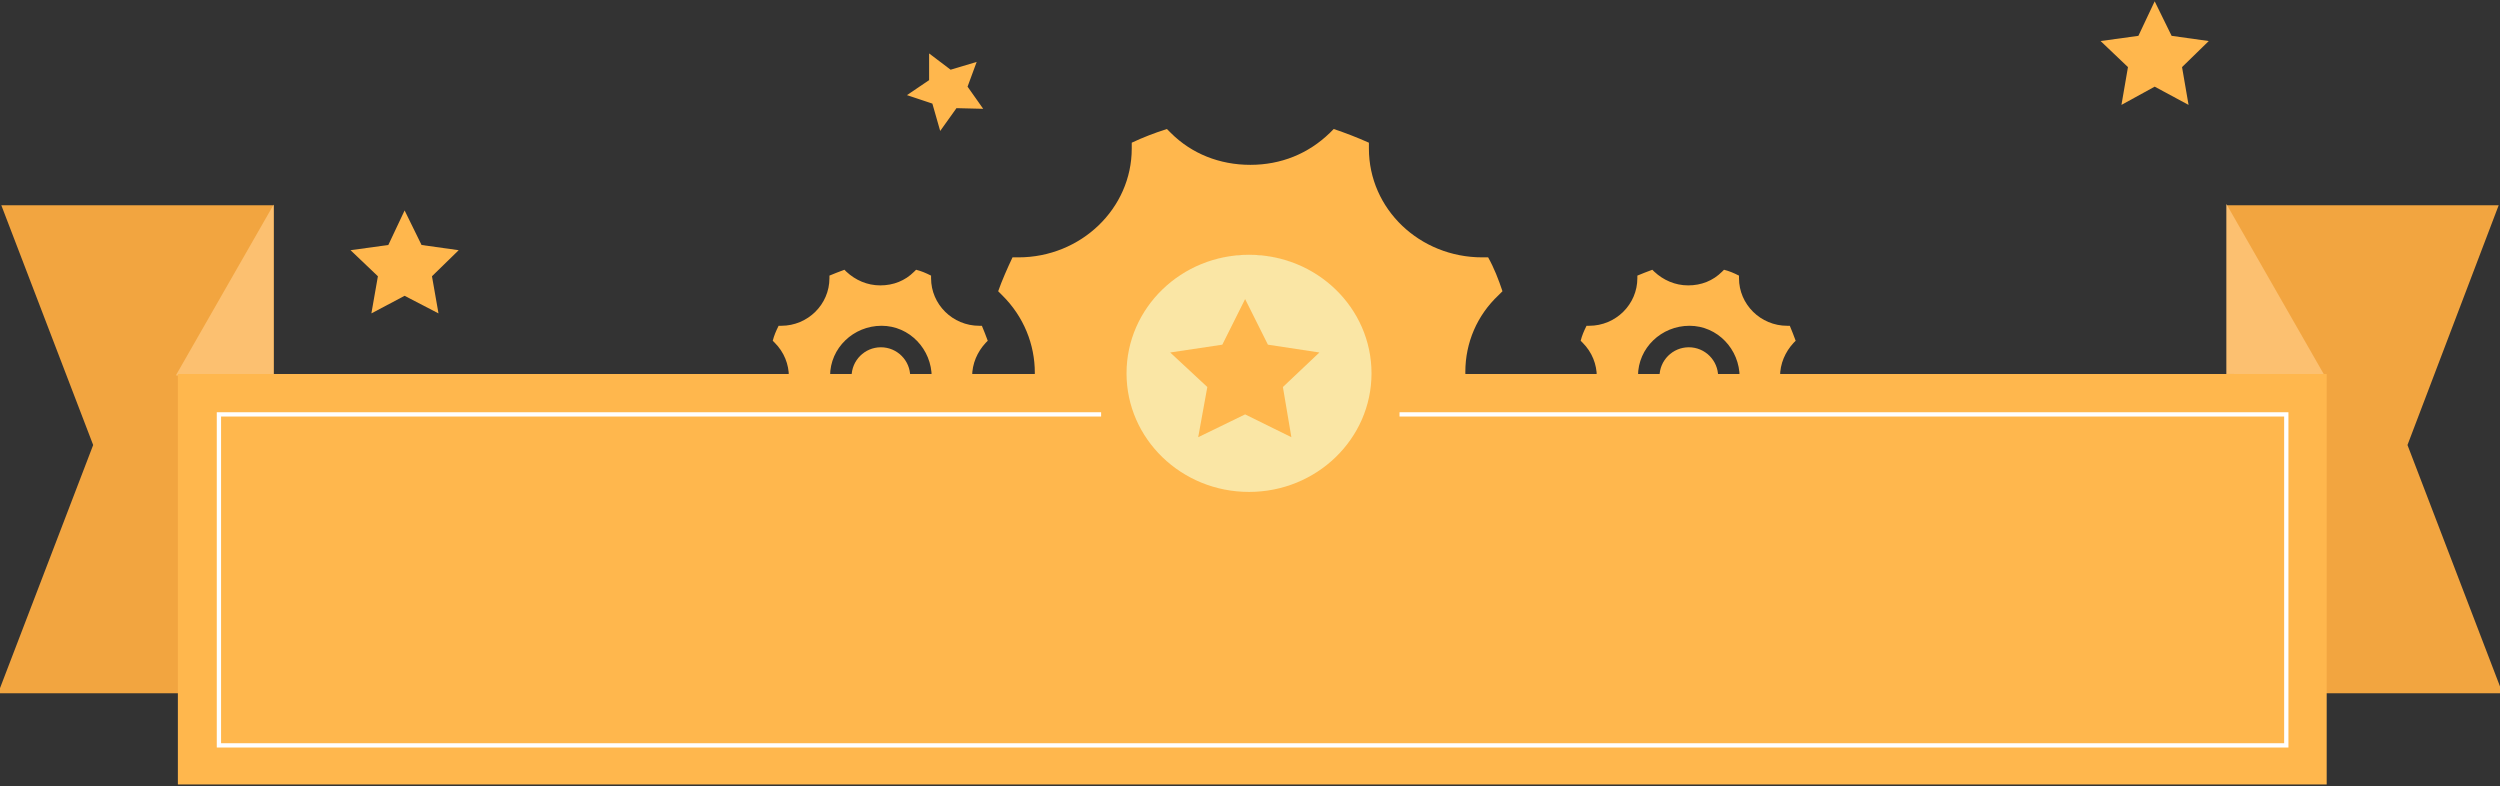
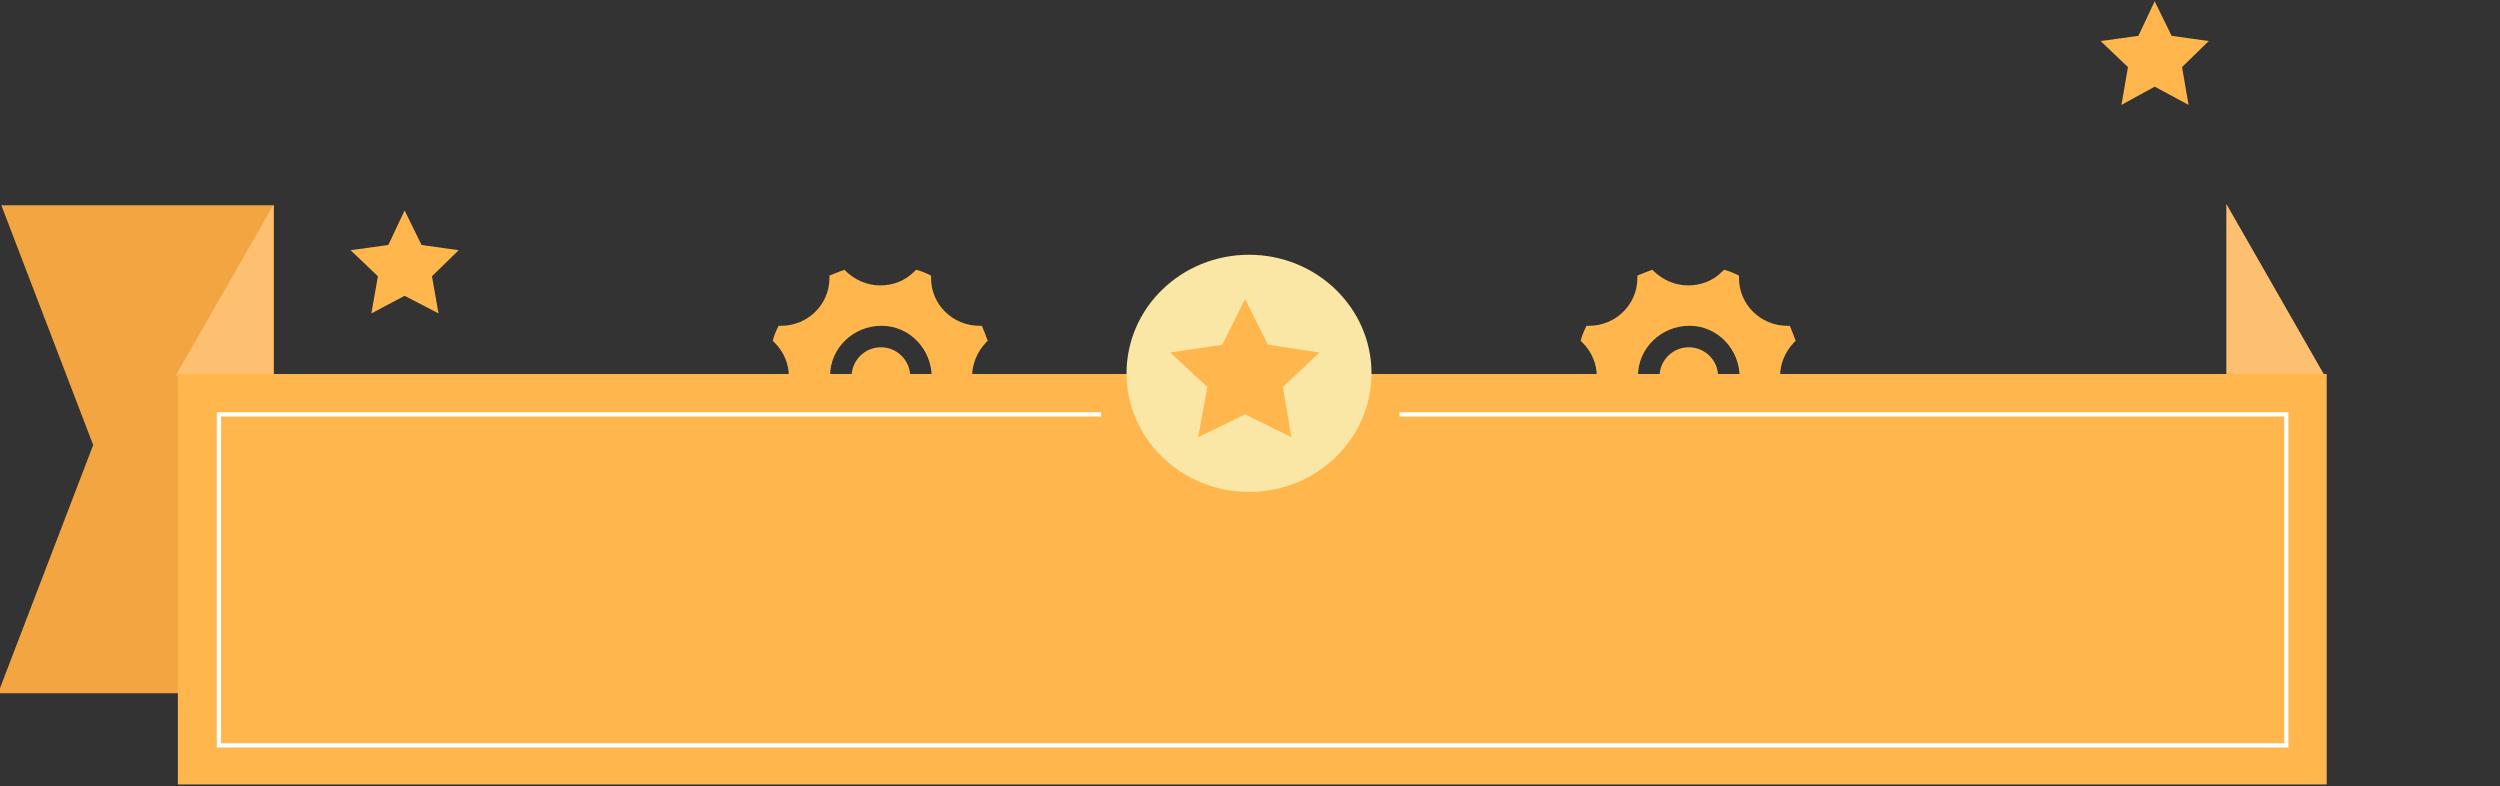
<svg xmlns="http://www.w3.org/2000/svg" version="1.1" id="Layer_1_copy" x="0px" y="0px" viewBox="-113 336.3 383.7 120.7" style="enable-background:new -113 336.3 383.7 120.7;" xml:space="preserve">
  <rect x="-113" y="336.3" width="383.7" height="120.7" fill="#333333" stroke="none" />
  <style type="text/css">
	.st0{fill:#F2A540;}
	.st1{fill:#FCC070;}
	.st2{fill:#FFB74D;}
	.st3{fill:#FAE6A5;}
	.st4{fill:none;stroke:#FFFFFF;stroke-width:0.658;stroke-miterlimit:10;}
</style>
  <polygon class="st0" points="-113.3,442.7 -98.7,404.6 -112.8,367.8 -71,367.8 -71,442.7 " />
  <path class="st1" d="M-86,393.9l15-26.2v26.1C-70.9,393.6-86,394.1-86,393.9z" />
-   <polygon class="st0" points="228.8,442.7 228.8,367.8 270.5,367.8 256.5,404.6 271.1,442.7 " />
  <path class="st1" d="M228.7,393.7v-26.1l15,26.2C243.7,394.1,228.7,393.6,228.7,393.7z" />
  <polygon class="st2" points="-50.9,368.6 -48.3,373.9 -42.6,374.7 -46.7,378.7 -45.7,384.4 -50.9,381.7 -56,384.4 -55,378.7   -59.2,374.7 -53.4,373.9 " />
-   <polygon class="st2" points="36.9,345.8 35.5,349.6 37.9,353 33.8,352.9 31.3,356.4 30.1,352.2 26.2,350.9 29.6,348.6 29.6,344.5   32.9,347 " />
  <g>
    <path class="st2" d="M36.2,394.1c0-2,0.8-3.8,2.1-5.2c0.1-0.1,0.2-0.2,0.3-0.3c-0.3-0.8-0.6-1.6-0.9-2.3c-0.1,0-0.3,0-0.4,0   c-4.1,0-7.4-3.3-7.4-7.3c0-0.1,0-0.3,0-0.4c-0.8-0.4-1.5-0.7-2.3-0.9c-0.1,0.1-0.2,0.2-0.3,0.3c-1.4,1.4-3.2,2.1-5.2,2.1   s-3.8-0.8-5.2-2.1c-0.1-0.1-0.2-0.2-0.3-0.3c-0.8,0.3-1.6,0.6-2.3,0.9c0,0.1,0,0.3,0,0.4c0,4-3.3,7.3-7.4,7.3c-0.1,0-0.3,0-0.4,0   c-0.4,0.8-0.7,1.5-0.9,2.3c0.1,0.1,0.2,0.2,0.3,0.3c2.9,2.9,2.9,7.5,0,10.4c-0.1,0.1-0.2,0.2-0.3,0.3c0.3,0.8,0.6,1.6,0.9,2.3   c0.1,0,0.3,0,0.4,0c4.1,0,7.4,3.3,7.4,7.3c0,0.1,0,0.3,0,0.4c0.8,0.4,1.5,0.7,2.3,0.9c0.1-0.1,0.2-0.2,0.3-0.3   c1.4-1.4,3.2-2.1,5.2-2.1s3.8,0.8,5.2,2.1c0.1,0.1,0.2,0.2,0.3,0.3c0.8-0.3,1.6-0.6,2.3-0.9c0-0.1,0-0.3,0-0.4c0-4,3.3-7.3,7.4-7.3   c0.1,0,0.3,0,0.4,0c0.4-0.7,0.7-1.5,0.9-2.3c-0.1-0.1-0.2-0.2-0.3-0.3C37,397.9,36.2,395.9,36.2,394.1z M22.1,401.9   c-4.3,0-7.7-3.6-7.7-7.9s3.6-7.7,7.9-7.7s7.7,3.6,7.7,7.9C30,398.4,26.4,401.9,22.1,401.9z" />
    <circle id="XMLID_1_" class="st2" cx="22.2" cy="394.1" r="4.5" />
  </g>
  <g>
    <path class="st2" d="M160.2,394.1c0-2,0.8-3.8,2.1-5.2c0.1-0.1,0.2-0.2,0.3-0.3c-0.3-0.8-0.6-1.6-0.9-2.3c-0.1,0-0.3,0-0.4,0   c-4.1,0-7.4-3.3-7.4-7.3c0-0.1,0-0.3,0-0.4c-0.8-0.4-1.5-0.7-2.3-0.9c-0.1,0.1-0.2,0.2-0.3,0.3c-1.4,1.4-3.2,2.1-5.2,2.1   s-3.8-0.8-5.2-2.1c-0.1-0.1-0.2-0.2-0.3-0.3c-0.8,0.3-1.6,0.6-2.3,0.9c0,0.1,0,0.3,0,0.4c0,4-3.3,7.3-7.4,7.3c-0.1,0-0.3,0-0.4,0   c-0.4,0.8-0.7,1.5-0.9,2.3c0.1,0.1,0.2,0.2,0.3,0.3c2.9,2.9,2.9,7.5,0,10.4c-0.1,0.1-0.2,0.2-0.3,0.3c0.3,0.8,0.6,1.6,0.9,2.3   c0.1,0,0.3,0,0.4,0c4.1,0,7.4,3.3,7.4,7.3c0,0.1,0,0.3,0,0.4c0.8,0.4,1.5,0.7,2.3,0.9c0.1-0.1,0.2-0.2,0.3-0.3   c1.4-1.4,3.2-2.1,5.2-2.1s3.8,0.8,5.2,2.1c0.1,0.1,0.2,0.2,0.3,0.3c0.8-0.3,1.6-0.6,2.3-0.9c0-0.1,0-0.3,0-0.4c0-4,3.3-7.3,7.4-7.3   c0.1,0,0.3,0,0.4,0c0.4-0.7,0.7-1.5,0.9-2.3c-0.1-0.1-0.2-0.2-0.3-0.3C161,397.9,160.2,395.9,160.2,394.1z M146.1,401.9   c-4.3,0-7.7-3.6-7.7-7.9s3.6-7.7,7.9-7.7s7.7,3.6,7.7,7.9C154,398.4,150.4,401.9,146.1,401.9z" />
    <circle id="XMLID_2_" class="st2" cx="146.2" cy="394.1" r="4.5" />
  </g>
  <polygon class="st2" points="217.7,336.5 220.3,341.8 226,342.6 221.9,346.6 222.9,352.4 217.7,349.6 212.6,352.4 213.6,346.6   209.4,342.6 215.2,341.8 " />
  <rect x="-85.7" y="393.7" class="st2" width="329.8" height="63" />
  <g>
    <g>
-       <path class="st2" d="M111.9,393.4c0-4.5,1.8-8.7,5.1-11.8c0.2-0.2,0.4-0.4,0.6-0.6c-0.6-1.8-1.3-3.6-2.2-5.2c-0.3,0-0.6,0-0.9,0    c-9.6,0-17.4-7.4-17.4-16.7c0-0.3,0-0.6,0-0.9c-1.8-0.8-3.6-1.5-5.4-2.1c-0.2,0.2-0.4,0.4-0.6,0.6c-3.3,3.2-7.5,4.9-12.2,4.9    s-9-1.7-12.2-4.9c-0.2-0.2-0.4-0.4-0.6-0.6c-1.9,0.6-3.7,1.3-5.4,2.1c0,0.3,0,0.6,0,0.9c0,9.2-7.8,16.7-17.4,16.7    c-0.3,0-0.6,0-0.9,0c-0.8,1.7-1.6,3.5-2.2,5.2c0.2,0.2,0.4,0.4,0.6,0.6c6.7,6.6,6.7,17.2,0,23.8c-0.2,0.2-0.4,0.4-0.6,0.6    c0.6,1.8,1.3,3.6,2.2,5.2c0.3,0,0.6,0,0.9,0c9.6,0,17.4,7.4,17.4,16.7c0,0.3,0,0.6,0,0.9c1.8,0.8,3.6,1.5,5.4,2.1    c0.2-0.2,0.4-0.4,0.6-0.6c3.3-3.2,7.5-4.9,12.2-4.9s9,1.7,12.2,4.9c0.2,0.2,0.4,0.4,0.6,0.6c1.9-0.6,3.7-1.3,5.4-2.1    c0-0.3,0-0.6,0-0.9c0-9.2,7.8-16.7,17.4-16.7c0.3,0,0.6,0,0.9,0c0.8-1.6,1.6-3.4,2.2-5.3c-0.2-0.2-0.4-0.4-0.6-0.6    C113.6,402.1,111.9,397.9,111.9,393.4z M78.5,411.1c-10.1-0.1-18.3-8.2-18.2-18c0.1-9.8,8.5-17.7,18.6-17.6    c10.1,0.1,18.3,8.2,18.2,18C97,403.4,88.7,411.2,78.5,411.1z" />
      <ellipse id="XMLID_3_" class="st2" cx="78.4" cy="393.9" rx="10.6" ry="10.3" />
    </g>
    <ellipse class="st3" cx="78.7" cy="393.6" rx="18.8" ry="18.2" />
    <polygon class="st2" points="78.1,382.2 81.6,389.2 89.5,390.4 83.9,395.7 85.2,403.4 78.1,399.9 70.9,403.4 72.3,395.7    66.6,390.4 74.6,389.2  " />
  </g>
  <polyline class="st4" points="101.8,399.9 237.9,399.9 237.9,450.7 -79.4,450.7 -79.4,399.9 56,399.9 " />
</svg>